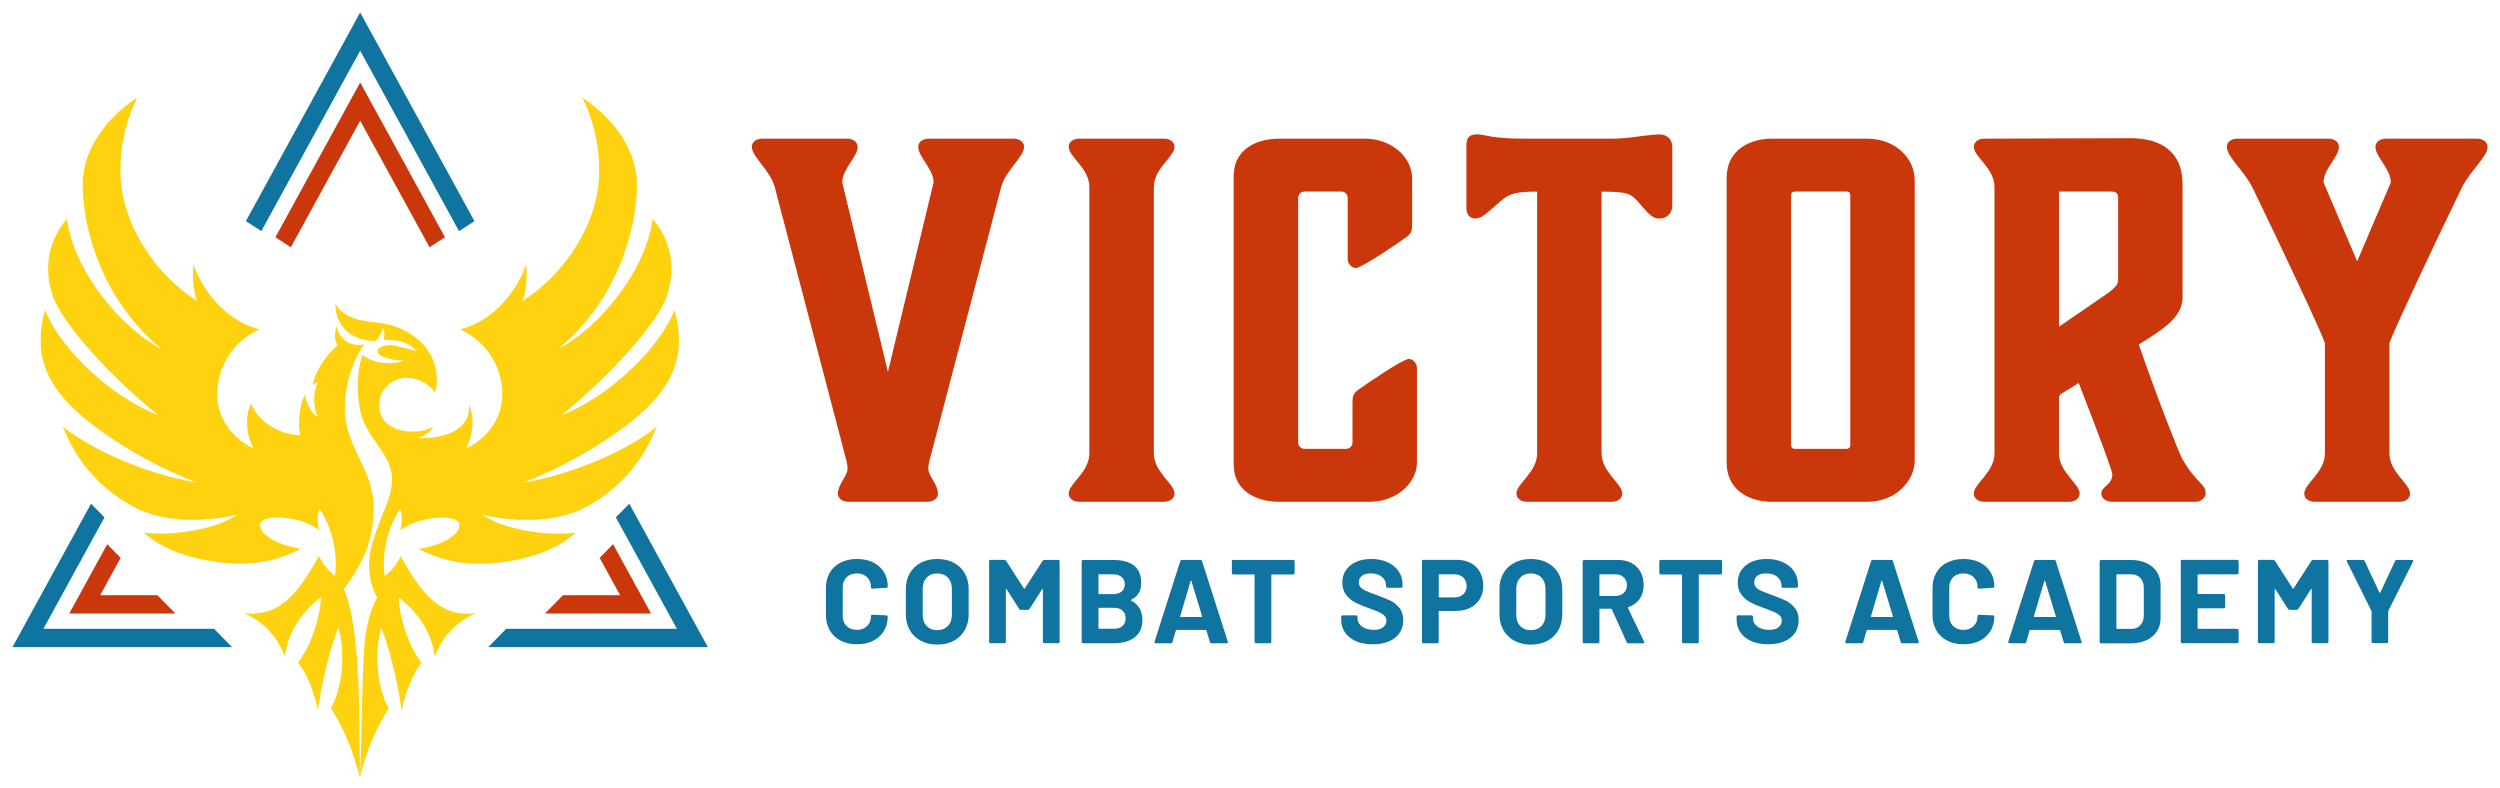
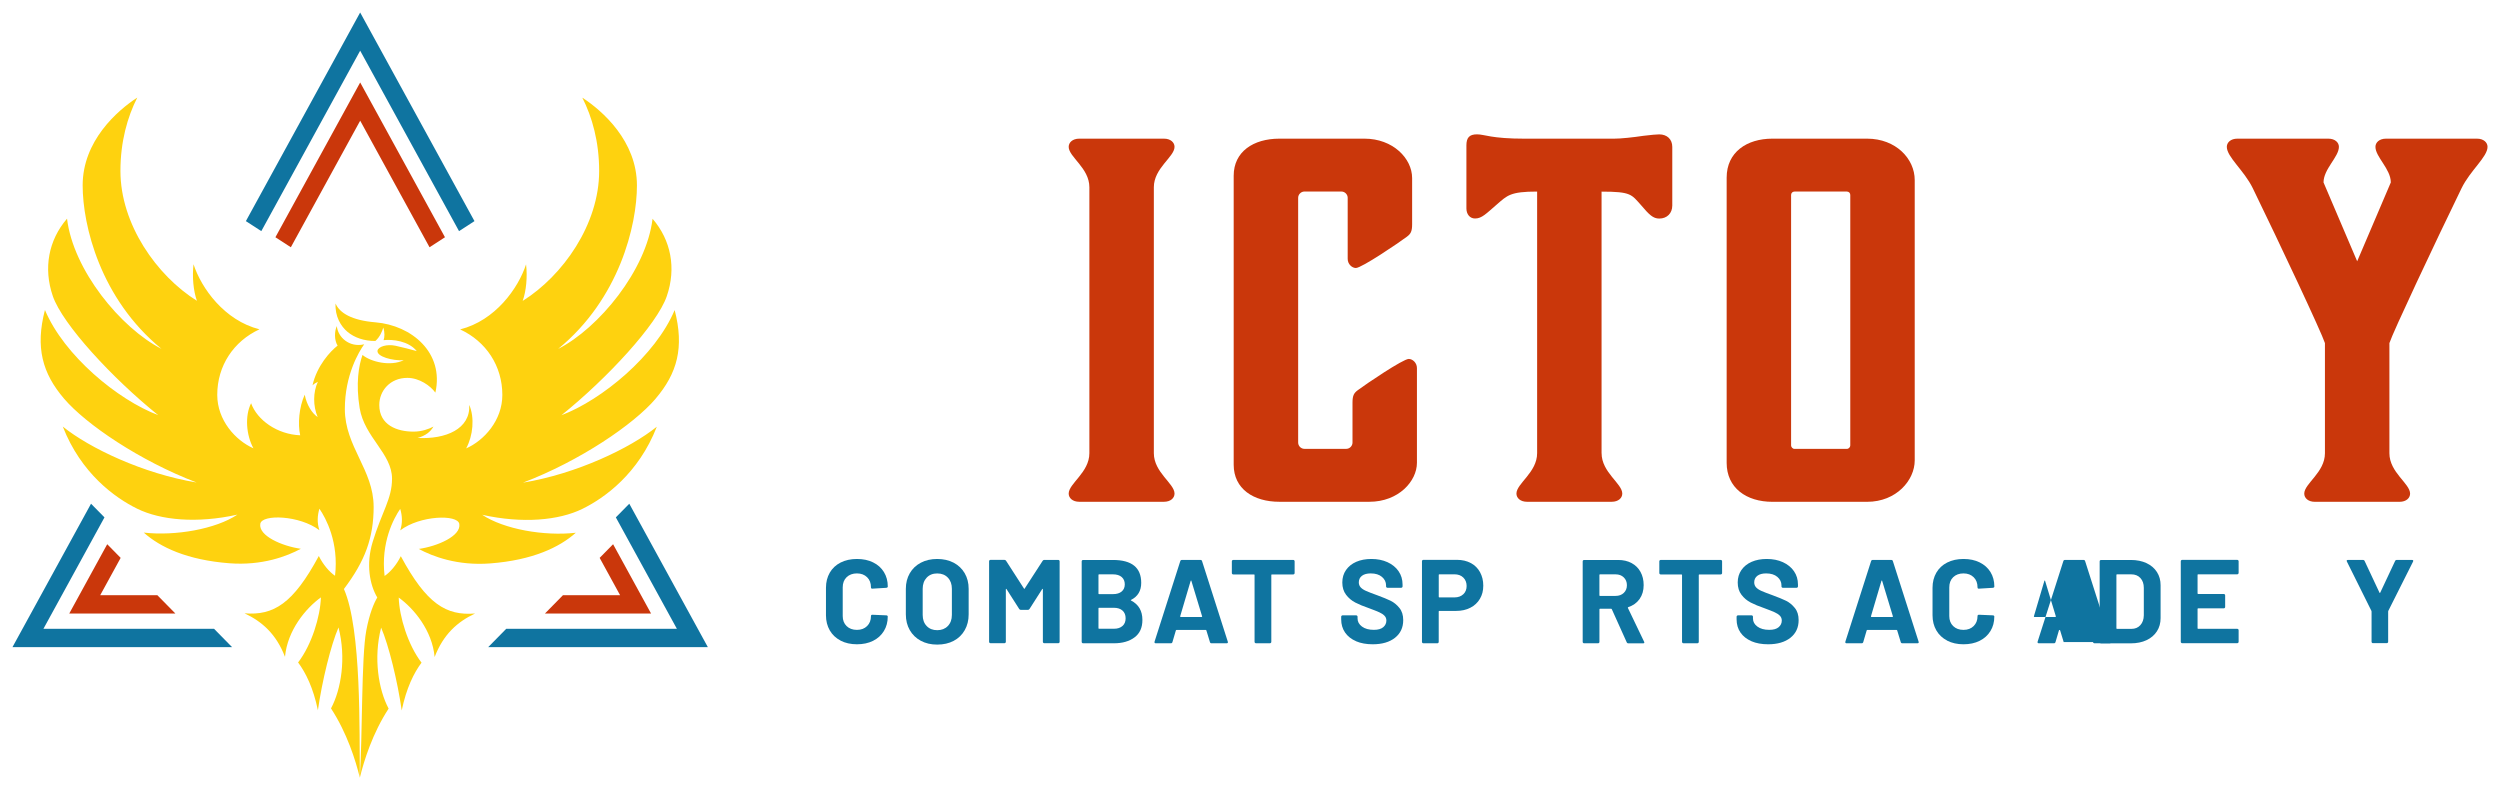
<svg xmlns="http://www.w3.org/2000/svg" id="Layer_1" data-name="Layer 1" viewBox="0 0 800 252">
  <defs>
    <style>
      .cls-1 {
        fill: #fed20f;
      }

      .cls-2 {
        fill: #ca370b;
      }

      .cls-3 {
        fill: #0f74a0;
      }
    </style>
  </defs>
  <g>
    <g>
-       <path class="cls-2" d="M284.13,119.02l14.62-60.64c0-4.31-4.92-8.16-4.92-11.39,0-1.39,1.23-2.62,3.39-2.62h27.09c2.16,0,3.39,1.23,3.39,2.62,0,3.23-6,7.54-7.39,13.08l-22.62,86.34c-.46,1.54-.62,2.77-.62,3.69.15,2.46,3.08,4.93,3.08,7.85,0,1.39-1.23,2.62-3.39,2.62h-25.24c-2.16,0-3.39-1.23-3.39-2.62,0-2.92,2.92-5.39,3.08-7.85,0-.92-.15-2.15-.62-3.69l-22.62-86.34c-1.39-5.54-7.39-9.85-7.39-13.08,0-1.39,1.23-2.62,3.39-2.62h27.09c2.15,0,3.39,1.23,3.39,2.62,0,3.23-4.93,7.08-4.93,11.39l14.62,60.64Z" />
      <path class="cls-2" d="M369.23,145.02c0,6.16,6.62,9.7,6.62,12.93,0,1.39-1.23,2.62-3.39,2.62h-27.09c-2.15,0-3.39-1.23-3.39-2.62,0-3.23,6.62-6.77,6.62-12.93V59.92c0-6.16-6.62-9.7-6.62-12.93,0-1.39,1.23-2.62,3.39-2.62h27.09c2.15,0,3.39,1.23,3.39,2.62,0,3.23-6.62,6.77-6.62,12.93v85.11Z" />
      <path class="cls-2" d="M453.42,148.1c0,5.85-5.85,12.47-15.24,12.47h-28.78c-8.31,0-14.62-4.16-14.62-11.85V56.22c0-7.69,6.31-11.85,14.62-11.85h27.24c9.08,0,15.24,6.31,15.24,12.62v14.77c0,2.31-.46,3.08-1.69,4-2.46,1.85-14.47,10-16.31,10-1.23,0-2.62-1.23-2.62-2.92v-19.55c0-1.08-.92-2-2-2h-11.85c-1.08,0-2,.92-2,2v78.34c0,1.08.92,2,2,2h13.39c1.08,0,2-.92,2-2v-12.77c0-2.31.46-3.08,1.69-4,2.46-1.85,14.47-10,16.31-10,1.23,0,2.62,1.23,2.62,2.92v30.32Z" />
      <path class="cls-2" d="M512.51,145.02c0,6.16,6.62,9.7,6.62,12.93,0,1.39-1.23,2.62-3.39,2.62h-27.09c-2.15,0-3.39-1.23-3.39-2.62,0-3.23,6.62-6.77,6.62-12.93V61.3c-8.62,0-9.54,1.23-12.93,4.16-3.39,2.92-4.77,4.46-6.93,4.46-1.69,0-2.77-1.39-2.77-3.23v-20.16c0-2.46.92-3.54,3.39-3.54s4.46,1.39,15.39,1.39h28.32c2.46,0,6.46-.46,9.54-.92,2.62-.31,4.16-.46,5.08-.46,2.46,0,4.16,1.54,4.16,4v18.78c0,2.46-1.69,4.16-4.16,4.16-2,0-3.23-1.23-5.85-4.31-3.08-3.39-3.08-4.31-12.62-4.31v83.72Z" />
      <path class="cls-2" d="M552.53,148.1V56.84c0-8.16,6.46-12.47,14.62-12.47h30.32c9.23,0,15.24,6.46,15.24,13.24v89.73c0,6.31-5.85,13.24-15.24,13.24h-30.32c-8.31,0-14.62-4.46-14.62-12.47ZM574.23,143.64h16.78c.62,0,1.08-.62,1.08-1.08V62.38c0-.62-.46-1.08-1.08-1.08h-16.78c-.62,0-1.08.46-1.08,1.08v80.18c0,.46.46,1.08,1.08,1.08Z" />
-       <path class="cls-2" d="M705.81,157.95c0,1.39-1.54,2.62-3.23,2.62h-26.63c-2.15,0-3.54-1.23-3.54-2.62,0-2.31,3.54-2.77,3.54-6.16,0-1.69-10.77-29.24-10.77-29.24l-5.69,3.54c-.46.31-.62.77-.62,1.69v17.24c0,6.16,6.62,9.7,6.62,12.93,0,1.39-1.23,2.62-3.39,2.62h-27.09c-2.15,0-3.39-1.23-3.39-2.62,0-3.23,6.62-6.77,6.62-12.93V59.92c0-6.16-6.62-9.7-6.62-12.93,0-1.39,1.23-2.62,3.39-2.62l46.63-.15c10.31,0,16.78,4.62,16.78,14.77v36.17c0,6.62-6.93,10.62-14.01,15.08,6.31,18.16,12.77,34.47,13.85,36.48,4.62,8.16,7.54,7.85,7.54,11.23ZM658.87,61.3v43.25l15.24-10.47c3.39-2.31,3.69-3.54,3.69-4.62v-26.16c0-1.39-.62-2-2.16-2h-16.78Z" />
      <path class="cls-2" d="M754.29,83.62l10.77-25.24c0-4.31-4.92-8.16-4.92-11.39,0-1.39,1.23-2.62,3.39-2.62h29.09c2.15,0,3.39,1.23,3.39,2.62,0,3.23-5.54,7.54-8.31,13.24-8.62,17.7-22.01,46.17-23.09,49.56v35.24c0,6.16,6.62,9.7,6.62,12.93,0,1.39-1.23,2.62-3.39,2.62h-27.09c-2.16,0-3.39-1.23-3.39-2.62,0-3.23,6.62-6.77,6.62-12.93v-35.24c-1.08-3.39-14.47-31.86-23.09-49.56-2.77-5.69-8.31-10-8.31-13.24,0-1.39,1.23-2.62,3.39-2.62h29.09c2.15,0,3.39,1.23,3.39,2.62,0,3.23-4.92,7.08-4.92,11.39l10.77,25.24Z" />
    </g>
    <g>
      <path class="cls-3" d="M269,204.99c-1.5-.77-2.66-1.86-3.47-3.26-.81-1.4-1.22-3.01-1.22-4.84v-8.8c0-1.83.41-3.44,1.22-4.84.81-1.4,1.97-2.48,3.47-3.24,1.5-.76,3.24-1.14,5.22-1.14s3.68.36,5.16,1.09c1.49.72,2.64,1.75,3.47,3.09.82,1.33,1.24,2.88,1.24,4.63,0,.23-.15.37-.46.42l-4.46.27h-.08c-.25,0-.38-.14-.38-.42,0-1.35-.41-2.43-1.24-3.24-.83-.81-1.91-1.22-3.26-1.22s-2.47.41-3.3,1.22c-.83.81-1.24,1.89-1.24,3.24v9.19c0,1.32.41,2.39,1.24,3.2.83.81,1.93,1.22,3.3,1.22s2.43-.41,3.26-1.22c.82-.81,1.24-1.88,1.24-3.2,0-.28.15-.42.46-.42l4.46.19c.13,0,.23.04.32.11.09.08.13.17.13.27,0,1.75-.41,3.3-1.24,4.65-.83,1.35-1.98,2.39-3.47,3.13-1.49.74-3.21,1.1-5.16,1.1s-3.72-.39-5.22-1.16Z" />
      <path class="cls-3" d="M294.66,205.05c-1.51-.81-2.69-1.95-3.53-3.41-.84-1.46-1.26-3.14-1.26-5.05v-8.16c0-1.88.42-3.54,1.26-4.99.84-1.45,2.01-2.57,3.53-3.37,1.51-.8,3.26-1.2,5.24-1.2s3.77.4,5.28,1.2c1.51.8,2.69,1.93,3.53,3.37.84,1.45,1.26,3.11,1.26,4.99v8.16c0,1.91-.42,3.6-1.26,5.07-.84,1.47-2.01,2.61-3.53,3.41-1.51.8-3.27,1.2-5.28,1.2s-3.73-.41-5.24-1.22ZM303.3,200.33c.86-.89,1.3-2.07,1.3-3.54v-8.38c0-1.47-.43-2.66-1.28-3.56-.85-.9-1.99-1.35-3.41-1.35s-2.52.45-3.37,1.35c-.85.9-1.28,2.09-1.28,3.56v8.38c0,1.47.43,2.66,1.28,3.54.85.89,1.98,1.33,3.37,1.33s2.53-.44,3.39-1.33Z" />
      <path class="cls-3" d="M334.17,179.17h4.46c.13,0,.23.04.32.13s.13.2.13.32v25.76c0,.13-.04.23-.13.32-.09.09-.2.13-.32.13h-4.46c-.13,0-.23-.04-.32-.13s-.13-.2-.13-.32v-16.81c0-.1-.03-.15-.08-.15s-.1.04-.15.11l-4.04,6.33c-.13.2-.3.3-.53.3h-2.25c-.23,0-.41-.1-.53-.3l-4.04-6.33c-.05-.08-.1-.11-.15-.1-.05.01-.08.07-.08.17v16.77c0,.13-.04.23-.13.32-.09.09-.2.13-.32.13h-4.46c-.13,0-.23-.04-.32-.13s-.13-.2-.13-.32v-25.76c0-.13.04-.23.13-.32.09-.09.2-.13.32-.13h4.46c.23,0,.41.1.53.3l5.72,8.88c.08.15.15.15.23,0l5.75-8.88c.13-.2.31-.3.53-.3Z" />
      <path class="cls-3" d="M361.95,192.17c2.41,1.24,3.62,3.32,3.62,6.21,0,2.47-.84,4.33-2.52,5.58-1.68,1.26-3.88,1.89-6.59,1.89h-9.87c-.13,0-.23-.04-.32-.13s-.13-.2-.13-.32v-25.76c0-.13.04-.23.13-.32.09-.09.2-.13.32-.13h9.57c6.02,0,9.03,2.44,9.03,7.32,0,2.54-1.08,4.36-3.24,5.45-.15.08-.15.15,0,.23ZM351.51,183.98v5.95c0,.13.06.19.19.19h4.46c1.19,0,2.12-.28,2.78-.84.66-.56.99-1.32.99-2.29s-.33-1.77-.99-2.34c-.66-.57-1.59-.86-2.78-.86h-4.46c-.13,0-.19.06-.19.19ZM359.21,200.31c.66-.6.99-1.42.99-2.46s-.33-1.86-.99-2.46c-.66-.6-1.59-.9-2.78-.9h-4.73c-.13,0-.19.06-.19.19v6.33c0,.13.06.19.19.19h4.76c1.17,0,2.08-.3,2.74-.9Z" />
      <path class="cls-3" d="M387.18,205.47l-1.14-3.74c-.05-.1-.12-.15-.19-.15h-9.38c-.08,0-.14.05-.19.15l-1.1,3.74c-.08.25-.24.38-.5.38h-4.84c-.15,0-.27-.04-.34-.13-.08-.09-.09-.22-.04-.4l8.23-25.76c.08-.25.24-.38.5-.38h5.98c.25,0,.42.13.49.38l8.23,25.76c.02.05.04.11.04.19,0,.23-.14.34-.42.34h-4.84c-.25,0-.42-.13-.49-.38ZM377.81,197.43h6.71c.15,0,.2-.08.15-.23l-3.43-11.32c-.03-.1-.06-.15-.11-.13-.05.01-.09.06-.12.13l-3.35,11.32c-.03.15.02.23.15.23Z" />
      <path class="cls-3" d="M414.15,179.31c.09.09.13.2.13.32v3.74c0,.13-.04.24-.13.32-.09.09-.2.13-.32.13h-6.82c-.13,0-.19.06-.19.19v21.38c0,.13-.05.23-.13.32-.09.09-.2.13-.32.13h-4.46c-.13,0-.24-.04-.32-.13s-.13-.2-.13-.32v-21.38c0-.13-.06-.19-.19-.19h-6.63c-.13,0-.23-.04-.32-.13-.09-.09-.13-.2-.13-.32v-3.74c0-.13.04-.23.13-.32s.2-.13.32-.13h19.21c.13,0,.23.04.32.13Z" />
      <path class="cls-3" d="M433.95,205.19c-1.52-.65-2.7-1.58-3.53-2.78-.83-1.21-1.24-2.61-1.24-4.21v-.84c0-.13.04-.23.13-.32s.2-.13.32-.13h4.34c.13,0,.23.04.32.13.09.09.13.2.13.32v.57c0,1.02.47,1.87,1.41,2.57.94.7,2.21,1.05,3.81,1.05,1.35,0,2.35-.29,3.01-.86.66-.57.99-1.28.99-2.12,0-.61-.2-1.12-.61-1.54-.41-.42-.96-.79-1.66-1.1-.7-.32-1.81-.76-3.33-1.32-1.7-.58-3.14-1.18-4.33-1.79-1.18-.61-2.17-1.44-2.97-2.5-.8-1.05-1.2-2.36-1.2-3.91s.39-2.86,1.18-4c.79-1.14,1.88-2.02,3.28-2.63,1.4-.61,3.01-.91,4.84-.91,1.93,0,3.65.34,5.16,1.03,1.51.69,2.69,1.65,3.54,2.88.85,1.23,1.28,2.66,1.28,4.29v.57c0,.13-.05.23-.13.32-.09.09-.2.13-.32.13h-4.38c-.13,0-.24-.04-.32-.13-.09-.09-.13-.2-.13-.32v-.31c0-1.07-.44-1.98-1.31-2.72-.88-.75-2.08-1.12-3.6-1.12-1.19,0-2.13.25-2.8.76-.67.51-1.01,1.21-1.01,2.1,0,.64.2,1.17.59,1.6.39.43.98.82,1.75,1.16.77.34,1.98.81,3.6,1.39,1.8.66,3.22,1.25,4.25,1.75,1.03.51,1.96,1.26,2.78,2.27.83,1,1.24,2.31,1.24,3.91,0,2.39-.88,4.27-2.63,5.66-1.75,1.38-4.13,2.08-7.13,2.08-2.03,0-3.81-.32-5.34-.97Z" />
      <path class="cls-3" d="M470.65,180.16c1.27.69,2.26,1.66,2.95,2.92s1.05,2.7,1.05,4.33-.36,3.01-1.09,4.23c-.72,1.22-1.74,2.17-3.05,2.84-1.31.67-2.82,1.01-4.52,1.01h-5.41c-.13,0-.19.06-.19.19v9.72c0,.13-.04.23-.13.32-.09.09-.2.13-.32.13h-4.46c-.13,0-.23-.04-.32-.13-.09-.09-.13-.2-.13-.32v-25.8c0-.13.04-.23.13-.32.09-.09.2-.13.32-.13h10.75c1.68,0,3.15.34,4.42,1.03ZM468.25,190.17c.71-.67,1.07-1.56,1.07-2.65s-.36-2.02-1.07-2.71c-.71-.69-1.65-1.03-2.82-1.03h-4.84c-.13,0-.19.06-.19.19v7.01c0,.13.06.19.19.19h4.84c1.17,0,2.11-.34,2.82-1.01Z" />
-       <path class="cls-3" d="M484.62,205.05c-1.51-.81-2.69-1.95-3.53-3.41-.84-1.46-1.26-3.14-1.26-5.05v-8.16c0-1.88.42-3.54,1.26-4.99.84-1.45,2.01-2.57,3.53-3.37,1.51-.8,3.26-1.2,5.24-1.2s3.77.4,5.28,1.2c1.51.8,2.69,1.93,3.53,3.37.84,1.45,1.26,3.11,1.26,4.99v8.16c0,1.91-.42,3.6-1.26,5.07-.84,1.47-2.01,2.61-3.53,3.41-1.51.8-3.27,1.2-5.28,1.2s-3.73-.41-5.24-1.22ZM493.25,200.33c.86-.89,1.3-2.07,1.3-3.54v-8.38c0-1.47-.43-2.66-1.28-3.56-.85-.9-1.99-1.35-3.41-1.35s-2.52.45-3.37,1.35c-.85.9-1.28,2.09-1.28,3.56v8.38c0,1.47.43,2.66,1.28,3.54.85.89,1.98,1.33,3.37,1.33s2.53-.44,3.39-1.33Z" />
      <path class="cls-3" d="M520.54,205.51l-4.76-10.56c-.05-.1-.13-.15-.23-.15h-3.54c-.13,0-.19.06-.19.19v10.41c0,.13-.04.23-.13.32-.09.09-.2.13-.32.13h-4.46c-.13,0-.23-.04-.32-.13s-.13-.2-.13-.32v-25.76c0-.13.04-.23.13-.32.09-.09.2-.13.32-.13h10.9c1.63,0,3.06.33,4.29.99,1.23.66,2.19,1.6,2.86,2.82.67,1.22,1.01,2.63,1.01,4.23,0,1.73-.43,3.21-1.3,4.44-.86,1.23-2.07,2.1-3.62,2.61-.13.05-.17.14-.12.27l5.18,10.79c.05.1.08.18.08.23,0,.2-.14.3-.42.3h-4.69c-.25,0-.43-.11-.53-.34ZM511.81,183.98v6.52c0,.13.06.19.19.19h4.99c1.07,0,1.94-.32,2.61-.95.67-.63,1.01-1.46,1.01-2.48s-.34-1.85-1.01-2.5c-.67-.65-1.54-.97-2.61-.97h-4.99c-.13,0-.19.06-.19.19Z" />
      <path class="cls-3" d="M550.94,179.31c.09.09.13.2.13.32v3.74c0,.13-.04.24-.13.32-.09.09-.2.13-.32.13h-6.82c-.13,0-.19.06-.19.19v21.38c0,.13-.05.23-.13.32-.09.09-.2.13-.32.13h-4.46c-.13,0-.24-.04-.32-.13s-.13-.2-.13-.32v-21.38c0-.13-.06-.19-.19-.19h-6.63c-.13,0-.23-.04-.32-.13-.09-.09-.13-.2-.13-.32v-3.74c0-.13.04-.23.13-.32s.2-.13.32-.13h19.21c.13,0,.23.04.32.13Z" />
      <path class="cls-3" d="M560.48,205.19c-1.52-.65-2.7-1.58-3.53-2.78-.83-1.21-1.24-2.61-1.24-4.21v-.84c0-.13.04-.23.13-.32s.2-.13.32-.13h4.34c.13,0,.23.04.32.13.09.09.13.2.13.32v.57c0,1.02.47,1.87,1.41,2.57.94.7,2.21,1.05,3.81,1.05,1.35,0,2.35-.29,3.01-.86.66-.57.99-1.28.99-2.12,0-.61-.2-1.12-.61-1.54-.41-.42-.96-.79-1.66-1.1-.7-.32-1.81-.76-3.33-1.32-1.7-.58-3.14-1.18-4.33-1.79-1.18-.61-2.17-1.44-2.97-2.5-.8-1.05-1.2-2.36-1.2-3.91s.39-2.86,1.18-4c.79-1.14,1.88-2.02,3.28-2.63,1.4-.61,3.01-.91,4.84-.91,1.93,0,3.65.34,5.16,1.03,1.51.69,2.69,1.65,3.54,2.88.85,1.23,1.28,2.66,1.28,4.29v.57c0,.13-.05.23-.13.32-.09.09-.2.13-.32.13h-4.38c-.13,0-.24-.04-.32-.13-.09-.09-.13-.2-.13-.32v-.31c0-1.07-.44-1.98-1.31-2.72-.88-.75-2.08-1.12-3.6-1.12-1.19,0-2.13.25-2.8.76-.67.51-1.01,1.21-1.01,2.1,0,.64.2,1.17.59,1.6.39.43.98.82,1.75,1.16.77.34,1.98.81,3.6,1.39,1.8.66,3.22,1.25,4.25,1.75,1.03.51,1.96,1.26,2.78,2.27.83,1,1.24,2.31,1.24,3.91,0,2.39-.88,4.27-2.63,5.66-1.75,1.38-4.13,2.08-7.13,2.08-2.03,0-3.81-.32-5.34-.97Z" />
      <path class="cls-3" d="M608.24,205.47l-1.14-3.74c-.05-.1-.12-.15-.19-.15h-9.38c-.08,0-.14.05-.19.15l-1.1,3.74c-.08.25-.24.38-.5.38h-4.84c-.15,0-.27-.04-.34-.13-.08-.09-.09-.22-.04-.4l8.23-25.76c.08-.25.24-.38.5-.38h5.98c.25,0,.42.13.49.38l8.23,25.76c.02.05.04.11.04.19,0,.23-.14.34-.42.34h-4.84c-.25,0-.42-.13-.49-.38ZM598.86,197.43h6.71c.15,0,.2-.08.15-.23l-3.43-11.32c-.03-.1-.06-.15-.11-.13-.05.01-.09.06-.12.13l-3.35,11.32c-.03.15.02.23.15.23Z" />
      <path class="cls-3" d="M623.1,204.99c-1.5-.77-2.66-1.86-3.47-3.26-.81-1.4-1.22-3.01-1.22-4.84v-8.8c0-1.83.41-3.44,1.22-4.84.81-1.4,1.97-2.48,3.47-3.24,1.5-.76,3.24-1.14,5.22-1.14s3.68.36,5.16,1.09,2.64,1.75,3.47,3.09c.82,1.33,1.24,2.88,1.24,4.63,0,.23-.15.37-.46.42l-4.46.27h-.08c-.25,0-.38-.14-.38-.42,0-1.35-.41-2.43-1.24-3.24-.83-.81-1.91-1.22-3.26-1.22s-2.47.41-3.3,1.22c-.83.81-1.24,1.89-1.24,3.24v9.19c0,1.32.41,2.39,1.24,3.2.83.81,1.93,1.22,3.3,1.22s2.43-.41,3.26-1.22c.82-.81,1.24-1.88,1.24-3.2,0-.28.15-.42.46-.42l4.46.19c.13,0,.23.04.32.11.09.08.13.17.13.27,0,1.75-.41,3.3-1.24,4.65-.83,1.35-1.98,2.39-3.47,3.13-1.49.74-3.21,1.1-5.16,1.1s-3.72-.39-5.22-1.16Z" />
-       <path class="cls-3" d="M660.38,205.47l-1.14-3.74c-.05-.1-.12-.15-.19-.15h-9.38c-.08,0-.14.05-.19.15l-1.1,3.74c-.08.25-.24.38-.5.38h-4.84c-.15,0-.27-.04-.34-.13-.08-.09-.09-.22-.04-.4l8.23-25.76c.08-.25.24-.38.5-.38h5.98c.25,0,.42.13.49.38l8.23,25.76c.02.05.04.11.04.19,0,.23-.14.34-.42.34h-4.84c-.25,0-.42-.13-.49-.38ZM651,197.43h6.71c.15,0,.2-.08.15-.23l-3.43-11.32c-.03-.1-.06-.15-.11-.13-.05.01-.09.06-.12.13l-3.35,11.32c-.03.15.02.23.15.23Z" />
+       <path class="cls-3" d="M660.38,205.47l-1.14-3.74c-.05-.1-.12-.15-.19-.15c-.08,0-.14.05-.19.15l-1.1,3.74c-.08.25-.24.38-.5.38h-4.84c-.15,0-.27-.04-.34-.13-.08-.09-.09-.22-.04-.4l8.23-25.76c.08-.25.24-.38.5-.38h5.98c.25,0,.42.13.49.38l8.23,25.76c.02.05.04.11.04.19,0,.23-.14.34-.42.34h-4.84c-.25,0-.42-.13-.49-.38ZM651,197.43h6.71c.15,0,.2-.08.15-.23l-3.43-11.32c-.03-.1-.06-.15-.11-.13-.05.01-.09.06-.12.13l-3.35,11.32c-.03.15.02.23.15.23Z" />
      <path class="cls-3" d="M672.02,205.72c-.09-.09-.13-.2-.13-.32v-25.76c0-.13.04-.23.13-.32.09-.09.2-.13.32-.13h9.53c1.91,0,3.58.34,5.01,1.01,1.43.67,2.55,1.62,3.33,2.84.79,1.22,1.18,2.63,1.18,4.23v10.52c0,1.6-.39,3.01-1.18,4.23-.79,1.22-1.9,2.17-3.33,2.84-1.44.67-3.11,1.01-5.01,1.01h-9.53c-.13,0-.23-.04-.32-.13ZM677.45,201.24h4.61c1.17,0,2.12-.39,2.84-1.18.72-.79,1.1-1.84,1.12-3.16v-8.77c0-1.32-.36-2.37-1.09-3.16-.72-.79-1.7-1.18-2.92-1.18h-4.57c-.13,0-.19.06-.19.19v17.07c0,.13.06.19.19.19Z" />
      <path class="cls-3" d="M716.23,183.65c-.09.09-.2.13-.32.13h-12.5c-.13,0-.19.06-.19.19v5.91c0,.13.06.19.19.19h8.19c.13,0,.23.05.32.13.09.09.13.2.13.32v3.7c0,.13-.04.23-.13.32s-.2.13-.32.13h-8.19c-.13,0-.19.06-.19.19v6.17c0,.13.06.19.19.19h12.5c.13,0,.23.05.32.13.09.09.13.2.13.32v3.7c0,.13-.05.23-.13.32-.09.09-.2.13-.32.13h-17.61c-.13,0-.23-.04-.32-.13s-.13-.2-.13-.32v-25.76c0-.13.04-.23.13-.32.09-.09.2-.13.32-.13h17.61c.13,0,.23.04.32.13s.13.2.13.32v3.7c0,.13-.05.23-.13.32Z" />
-       <path class="cls-3" d="M740.19,179.17h4.46c.13,0,.23.04.32.13s.13.2.13.32v25.76c0,.13-.04.23-.13.32-.09.09-.2.13-.32.13h-4.46c-.13,0-.23-.04-.32-.13s-.13-.2-.13-.32v-16.81c0-.1-.03-.15-.08-.15s-.1.04-.15.11l-4.04,6.33c-.13.2-.3.3-.53.3h-2.25c-.23,0-.41-.1-.53-.3l-4.04-6.33c-.05-.08-.1-.11-.15-.1-.05.01-.08.07-.08.17v16.77c0,.13-.04.23-.13.32-.09.09-.2.13-.32.13h-4.46c-.13,0-.23-.04-.32-.13s-.13-.2-.13-.32v-25.76c0-.13.04-.23.13-.32.09-.09.2-.13.32-.13h4.46c.23,0,.41.1.53.3l5.72,8.88c.08.15.15.15.23,0l5.75-8.88c.13-.2.31-.3.53-.3Z" />
      <path class="cls-3" d="M759.03,205.68c-.09-.09-.13-.2-.13-.32v-9.64c0-.1-.01-.18-.04-.23l-7.85-15.78c-.05-.1-.08-.18-.08-.23,0-.2.14-.3.42-.3h4.8c.25,0,.43.11.53.34l4.76,10.14c.08.15.15.15.23,0l4.76-10.14c.1-.23.28-.34.53-.34h4.88c.18,0,.3.04.36.13.06.09.06.22-.02.4l-7.93,15.78c-.03.05-.04.13-.04.23v9.64c0,.13-.04.24-.13.32s-.2.13-.32.13h-4.42c-.13,0-.24-.04-.32-.13Z" />
    </g>
  </g>
  <g>
    <g>
      <path class="cls-1" d="M119.56,162.12c0-11.74-9.21-19.25-9.21-31.23,0-10.89,4.51-18.37,6.19-20.71-4.79,1.12-8.45-2.33-8.75-5.84-.78,1.63-.87,4.45.24,6.26-2.29,1.76-6.63,6.43-8.03,12.72.48-.47,1.06-.85,1.72-1.16-1.57,3.37-1.57,7.72-.07,11.3-1.75-1.16-3.5-3.82-4.14-7.16-1.82,3.97-2.25,9.43-1.45,12.99-7.33-.29-13.74-4.82-15.71-10.26-2.05,4.08-1.56,10.21.75,14.43-5.76-2.54-11.58-8.99-11.58-17.1,0-9.31,5.21-17.14,13.51-20.98-11.22-2.83-18.61-13.15-21.1-20.82-.47,4.05-.05,8.48,1.08,11.7-12.88-8.07-24.47-24.5-24.47-41.56,0-9.36,2.23-17.27,5.39-23.48-6.41,4.17-17.48,13.87-17.48,28.09,0,12.76,5.61,36.26,25.22,52.32-13.05-6.69-28.23-25.16-30.22-41.66-5.89,6.85-7.64,15.79-4.54,24.81,3.1,8.99,19,26.23,33.7,38.06-12.94-4.89-30.12-19.08-36.23-33.65-3.12,11.97-.83,20.24,6.11,28.37,6.98,8.18,24.17,19.87,42.43,26.84-17.08-2.81-34.3-11.01-42.83-17.9,5.86,15,16.67,22.78,23.82,26.29,7.51,3.69,19.15,4.77,32.06,1.89-6.93,4.62-19.83,6.9-29.96,5.75,5.26,4.7,13.86,8.76,27.33,9.81,10.55.82,18.5-2.25,22.93-4.63-5.98-.84-13.61-4.15-12.98-7.99.52-3.15,12.61-2.76,18.92,2.05-.81-2.41-.63-4.79,0-6.88,2.07,3,6.26,10.75,5,21.46-1.81-1.23-3.83-3.58-5.19-6.33-8.23,15.28-14.47,19.09-23.77,18.34,5.62,2.64,10.15,6.64,12.95,13.93.76-8.49,6.65-15.55,11.49-19.03-.2,6.14-2.93,15.15-7.3,20.83,2.46,3.29,4.85,8.12,6.34,15.29,1.31-9.24,4.14-20.86,6.59-26.5,2.51,9.71.86,19.83-2.4,25.91,5.14,7.86,7.88,16.66,9.22,22.14,0,0,0,0,0,0-.17-14.32.6-47.48-5.09-60.35,6.77-8.95,9.52-16.37,9.52-26.4Z" />
      <path class="cls-1" d="M209.78,127.59c6.94-8.13,9.23-16.4,6.11-28.37-6.11,14.57-23.29,28.76-36.23,33.65,14.71-11.83,30.61-29.07,33.7-38.06,3.11-9.02,1.35-17.96-4.54-24.81-1.99,16.5-17.17,34.97-30.22,41.66,19.61-16.05,25.22-39.56,25.22-52.32,0-14.22-11.07-23.92-17.48-28.09,3.16,6.21,5.39,14.12,5.39,23.48,0,17.06-11.6,33.49-24.47,41.56,1.13-3.22,1.55-7.65,1.08-11.7-2.49,7.68-9.89,18-21.1,20.82,8.3,3.84,13.51,11.67,13.51,20.98,0,8.1-5.81,14.55-11.58,17.1,2.21-4.05,2.75-9.86.99-13.92.41,7.69-7.49,11.04-16.53,10.58,2.55-.72,4.15-1.99,5.07-3.64-1.53.8-3.74,1.61-6.4,1.61-5.22,0-10.93-2.08-10.93-8.52,0-4.57,3.47-8.68,8.99-8.68,3.82,0,7.38,2.52,8.96,4.72,2.87-12.75-7.56-21.54-19.21-22.5-7.53-.62-11.44-2.98-12.73-6.02-.23,4.12,1.71,7.31,3.83,9.08,2.18,1.82,5.27,2.94,8.91,2.91,1.43-1.26,2.19-3.1,2.53-4.29.53,1.64.43,3.11.09,4.03,2.93-.33,8.02.26,10.62,3.5-1.56-.43-4.69-1.27-6.8-1.71-2.89-.61-5.5.33-5.75,1.53-.4,1.94,4.89,3.33,8.36,3.1-4.21,2.06-10.59.51-13.17-1.69-1.2,3.4-2.2,9.12-.91,17.01,1.53,9.34,10.36,14.55,10.36,22.58,0,6.48-3.22,10.48-6.2,20.26-2.18,7.15-.94,13.71,1.48,17.77-1.07,1.79-2.47,5.02-3.52,10.57-1.59,8.44-1.21,34.23-2.07,47.12h0c1.33-5.48,4.08-14.28,9.22-22.14-3.25-6.08-4.9-16.2-2.4-25.91,2.44,5.63,5.28,17.26,6.59,26.5,1.49-7.17,3.88-11.99,6.34-15.29-4.37-5.69-7.1-14.69-7.3-20.83,4.84,3.48,10.73,10.54,11.49,19.03,2.81-7.3,7.33-11.3,12.95-13.93-9.29.75-15.54-3.06-23.77-18.34-1.35,2.75-3.37,5.11-5.19,6.33-1.26-10.72,2.94-18.47,5-21.47.63,2.09.81,4.46,0,6.88,6.31-4.81,18.39-5.2,18.91-2.05.63,3.84-7,7.14-12.98,7.99,4.43,2.38,12.38,5.45,22.93,4.63,13.47-1.05,22.06-5.12,27.33-9.81-10.14,1.15-23.03-1.13-29.96-5.75,12.91,2.88,24.55,1.8,32.06-1.89,7.16-3.51,17.97-11.3,23.82-26.29-8.53,6.89-25.75,15.09-42.83,17.9,18.26-6.96,35.45-18.66,42.43-26.84Z" />
    </g>
    <g>
      <path class="cls-3" d="M226.5,207.08h-70.27l5.77-5.87h54.6l-19.53-35.65,4.3-4.37,25.14,45.89ZM13.9,201.21l19.53-35.65-4.3-4.37-25.14,45.89h70.27l-5.77-5.87H13.9ZM115.25,16.21l31.64,57.75,4.94-3.2L115.25,4l-36.57,66.76,4.94,3.2,31.64-57.75Z" />
      <path class="cls-2" d="M50.35,190.46l5.77,5.87H22.16l12.15-22.18,4.3,4.37-6.54,11.94h18.29ZM115.25,38.6l22.2,40.52,4.94-3.2-27.13-49.53-27.13,49.53,4.94,3.2,22.2-40.52ZM198.44,190.46h-18.29l-5.77,5.87h33.96l-12.15-22.18-4.3,4.37,6.54,11.94Z" />
    </g>
  </g>
</svg>